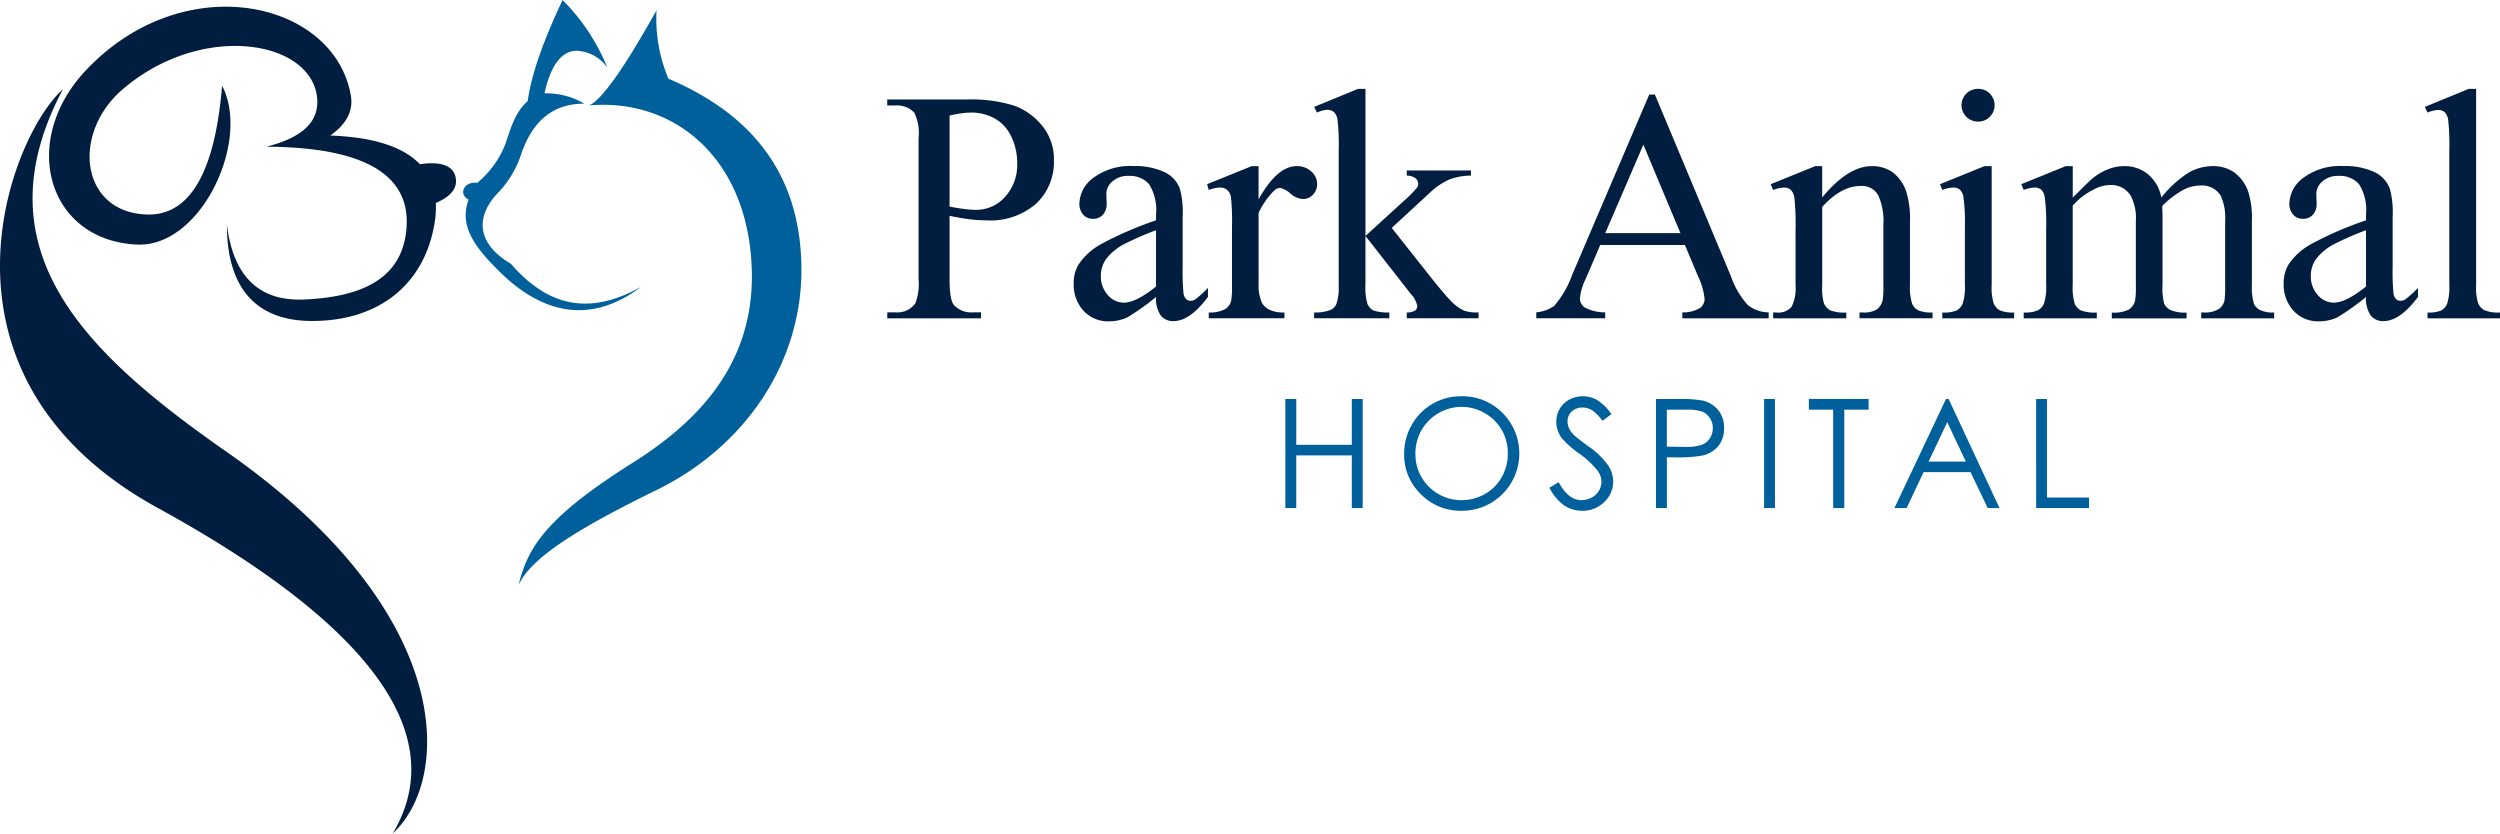
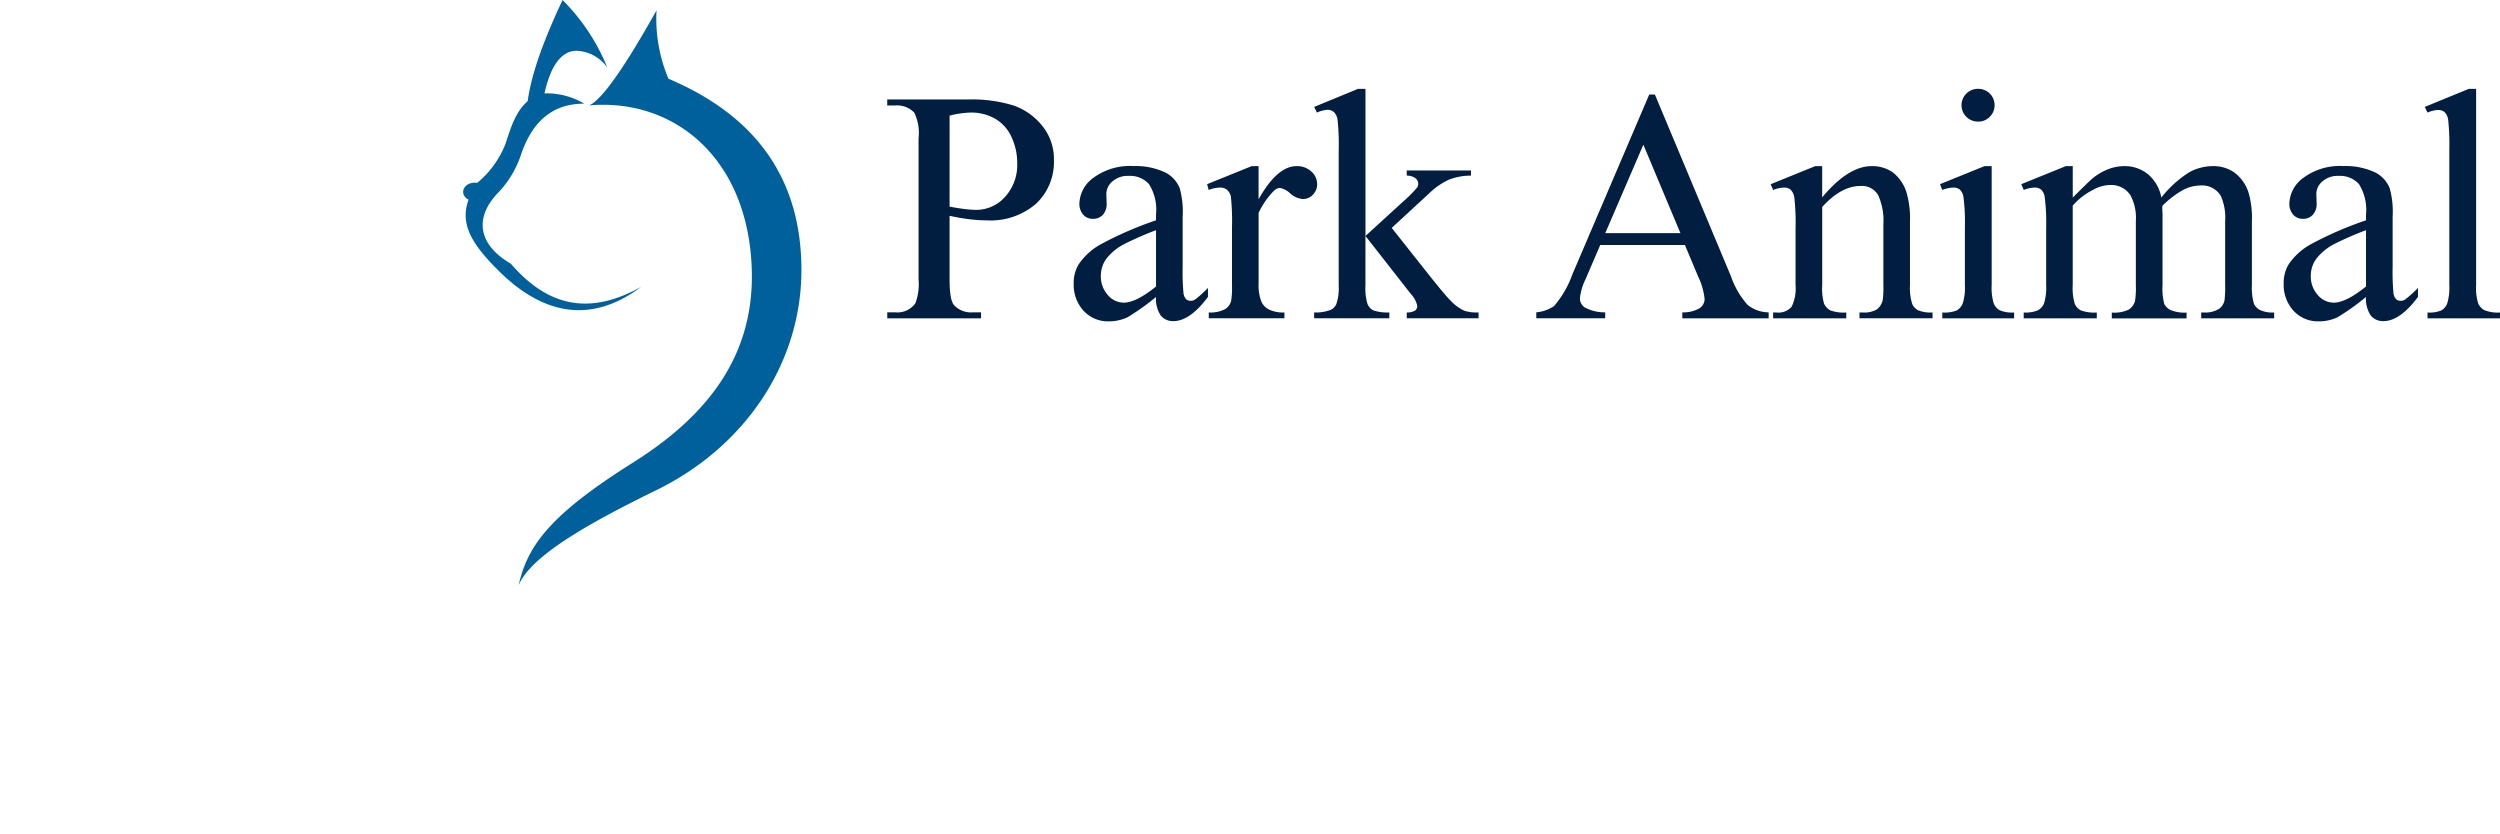
<svg xmlns="http://www.w3.org/2000/svg" viewBox="0 0 279.915 93.327">
  <defs>
    <style>.cls-1{fill:#011e41}.cls-2{fill:#00609c}</style>
  </defs>
  <g id="Layer_2" data-name="Layer 2">
    <g id="Layer_1-2" data-name="Layer 1">
-       <path d="M7.049 9.985C-2.416 27.827 9.232 39.34 25.331 50.562 51.191 68.6 50.57 87.248 43.967 93.327c6.777-11.353-3.238-23.813-26.267-36.433C-9.219 42.141.97 15.435 7.049 9.985M24.865 9.6c-.7 8.532-3.08 14.608-8.45 14.418-7.4-.261-8.471-9.065-2.662-14.034 8.94-7.645 21.36-5.453 21.766 1.153.172 2.812-2.157 4.4-5.7 5.287 10.49.056 16.133 2.884 15.7 9.037-.4 5.811-5.122 7.8-11.479 8.074-5.213.228-7.951-2.807-8.632-8.362-.015 6.12 2.472 10.691 9.366 10.765 7.334.078 12.665-3.826 13.868-10.862a10.734 10.734 0 00.157-2.353c1.318-.563 2.332-1.372 2.257-2.563-.113-1.747-1.927-2.1-4.033-1.767-1.853-1.94-5.171-3.045-10.045-3.217 1.6-1.129 2.643-2.575 2.3-4.52C37.388.028 20.552-3.728 9.621 7.87c-7.493 7.951-4.31 19.03 5.692 19.514 7.221.349 12.78-11.663 9.552-17.783" class="cls-1" />
      <path d="M65.974 11.8c1.44-.634 4.017-4.359 7.538-10.645a17.217 17.217 0 001.331 7.66c10.286 4.358 14.792 11.649 14.889 21.146.107 10.521-6.2 20-16.22 24.906-7.759 3.8-14.029 7.362-15.44 10.645 1.007-4.408 3.439-7.824 12.82-13.729 8.266-5.2 13.591-11.9 13.28-21.629-.4-12.5-8.732-19.176-18.2-18.354m5.791 20.329c-5.693 3.175-10.343 2.285-14.566-2.6-3.8-2.216-4.07-5.282-1.333-8.045a11.338 11.338 0 002.527-4.336c1.2-3.4 3.347-5.554 7.031-5.54a8.3 8.3 0 00-4.456-1.155c.657-3 1.859-4.791 3.629-4.769A4.464 4.464 0 0168 7.565 22.816 22.816 0 0062.988 0c-1.97 4.2-3.466 8.091-3.905 11.322-1.367 1.206-1.866 2.9-2.481 4.768a10.726 10.726 0 01-3.17 4.386c-1.463-.213-2.162 1.261-.965 1.878-1.027 2.777.431 5.073 3.445 8.043 4.6 4.533 9.974 6.133 15.853 1.735" class="cls-2" />
      <path d="M106.321 24.165V31.3q0 2.313.506 2.873a2.6 2.6 0 002.078.8h.939v.668h-10.5v-.668h.921a2.462 2.462 0 002.222-1.012 5.956 5.956 0 00.361-2.656v-15.83a5.16 5.16 0 00-.487-2.872 2.656 2.656 0 00-2.1-.795h-.921v-.669h8.979a15.906 15.906 0 015.185.678 7.131 7.131 0 013.2 2.285 5.871 5.871 0 011.3 3.812 6.424 6.424 0 01-1.978 4.878 7.8 7.8 0 01-5.592 1.879 15.841 15.841 0 01-1.915-.126q-1.019-.126-2.198-.38zm0-1.03q.957.181 1.7.271a10.543 10.543 0 001.265.091 4.3 4.3 0 003.243-1.454 5.289 5.289 0 001.364-3.768 6.78 6.78 0 00-.65-2.953 4.492 4.492 0 00-1.843-2.042 5.394 5.394 0 00-2.71-.677 10.688 10.688 0 00-2.367.343zM129.436 33.253a27.313 27.313 0 01-3.2 2.276 4.894 4.894 0 01-2.078.452 3.725 3.725 0 01-2.828-1.175 4.31 4.31 0 01-1.11-3.089 3.932 3.932 0 01.542-2.1 7.165 7.165 0 012.574-2.312 40.023 40.023 0 016.1-2.638v-.65a5.4 5.4 0 00-.785-3.4 2.84 2.84 0 00-2.286-.921 2.57 2.57 0 00-1.807.614 1.847 1.847 0 00-.686 1.409l.036 1.048a1.807 1.807 0 01-.424 1.283 1.456 1.456 0 01-1.112.451 1.4 1.4 0 01-1.092-.469 1.838 1.838 0 01-.425-1.283 3.7 3.7 0 011.59-2.855 6.863 6.863 0 014.462-1.3 7.749 7.749 0 013.613.74 3.407 3.407 0 011.572 1.753 9.873 9.873 0 01.325 3.18v5.618a25.462 25.462 0 00.091 2.9 1.21 1.21 0 00.3.713.7.7 0 00.479.181.986.986 0 00.5-.126 11.388 11.388 0 001.464-1.319v1.012q-2.023 2.709-3.866 2.709a1.76 1.76 0 01-1.41-.614 3.317 3.317 0 01-.539-2.088zm0-1.175v-6.305a35.847 35.847 0 00-3.523 1.536 6.084 6.084 0 00-2.041 1.662 3.207 3.207 0 00-.614 1.9 3.091 3.091 0 00.777 2.159 2.351 2.351 0 001.788.858q1.377-.003 3.613-1.81zM140.917 18.6v3.721q2.077-3.721 4.264-3.721a2.318 2.318 0 011.644.605 1.858 1.858 0 01.65 1.4 1.653 1.653 0 01-.469 1.192 1.5 1.5 0 01-1.12.488 2.386 2.386 0 01-1.419-.623 2.341 2.341 0 00-1.165-.623 1.071 1.071 0 00-.7.361 8.7 8.7 0 00-1.681 2.439v7.931a4.906 4.906 0 00.344 2.078 1.867 1.867 0 00.831.813 3.657 3.657 0 001.716.325v.65h-8.473v-.65a3.509 3.509 0 001.879-.4 1.54 1.54 0 00.632-.921 9.327 9.327 0 00.09-1.752V25.5a26.766 26.766 0 00-.117-3.442 1.347 1.347 0 00-.434-.8A1.221 1.221 0 00136.6 21a3.587 3.587 0 00-1.264.271l-.181-.65 5-2.023z" class="cls-1" />
      <path d="M152.886 9.947v16.476l4.209-3.848a14.291 14.291 0 001.554-1.553.783.783 0 00.144-.434.8.8 0 00-.3-.624 1.621 1.621 0 00-.984-.3v-.579h7.19v.579a6.8 6.8 0 00-2.466.451 7.976 7.976 0 00-2.159 1.482l-4.246 3.92 4.246 5.366q1.77 2.221 2.385 2.818a4.881 4.881 0 001.517 1.1 4.708 4.708 0 001.572.181v.65h-8.039v-.65a1.677 1.677 0 00.93-.208.635.635 0 00.244-.533 2.785 2.785 0 00-.723-1.337l-5.076-6.486v5.493a6.222 6.222 0 00.226 2.113 1.43 1.43 0 00.641.723 4.828 4.828 0 001.806.235v.65h-8.418v-.65a4.511 4.511 0 001.9-.307 1.31 1.31 0 00.579-.614 5.5 5.5 0 00.271-2.06V16.939a27 27 0 00-.127-3.515 1.519 1.519 0 00-.415-.884 1.137 1.137 0 00-.759-.245 3.41 3.41 0 00-1.138.308l-.307-.633 4.914-2.023zM188.656 27.435h-9.485l-1.662 3.865a6.132 6.132 0 00-.614 2.132 1.239 1.239 0 00.533.985 4.653 4.653 0 002.3.551v.668h-7.716v-.668a4.162 4.162 0 001.988-.7 11.05 11.05 0 002.042-3.523l8.617-20.162h.633l8.528 20.379a9.272 9.272 0 001.869 3.189 3.816 3.816 0 002.34.822v.668h-9.666v-.668a3.619 3.619 0 001.978-.488 1.257 1.257 0 00.516-1.012 7.5 7.5 0 00-.723-2.511zm-.506-1.335L184 16.2l-4.263 9.9zM204.022 22.106q2.907-3.506 5.546-3.505a3.991 3.991 0 012.331.677 4.542 4.542 0 011.553 2.231 10.322 10.322 0 01.4 3.325V31.9a5.969 5.969 0 00.252 2.131 1.482 1.482 0 00.642.7 3.626 3.626 0 001.635.253v.65H208.2v-.65h.342a2.746 2.746 0 001.618-.353 1.839 1.839 0 00.64-1.031 10.54 10.54 0 00.073-1.7v-6.777a6.9 6.9 0 00-.587-3.28 2.1 2.1 0 00-1.979-1.02q-2.149 0-4.281 2.348V31.9a6.222 6.222 0 00.2 2.077 1.667 1.667 0 00.695.768 4.3 4.3 0 001.8.244v.65h-8.191v-.65h.361a1.944 1.944 0 001.707-.642 4.677 4.677 0 00.442-2.447v-6.145a26.786 26.786 0 00-.135-3.631 1.561 1.561 0 00-.415-.886 1.136 1.136 0 00-.75-.235 3.479 3.479 0 00-1.21.271l-.272-.65 4.987-2.023h.777zM223 18.6v13.3a6.1 6.1 0 00.226 2.068 1.578 1.578 0 00.669.768 3.572 3.572 0 001.617.253v.65h-8.04v-.65a3.735 3.735 0 001.626-.235 1.6 1.6 0 00.659-.777A5.827 5.827 0 00220 31.9v-6.38a22.339 22.339 0 00-.163-3.487 1.428 1.428 0 00-.4-.8A1.129 1.129 0 00218.7 21a3.633 3.633 0 00-1.229.271l-.253-.65 4.986-2.023zm-1.5-8.654a1.821 1.821 0 011.826 1.825 1.786 1.786 0 01-.534 1.3 1.742 1.742 0 01-1.292.542 1.834 1.834 0 110-3.667zM232.078 22.124q1.806-1.806 2.131-2.078a6.438 6.438 0 011.753-1.066 4.936 4.936 0 011.861-.379 4.126 4.126 0 012.673.9 4.457 4.457 0 011.5 2.62 12.3 12.3 0 013.145-2.846 5.588 5.588 0 012.637-.677 4.139 4.139 0 012.34.677 4.514 4.514 0 011.617 2.213 10 10 0 01.4 3.288V31.9a6.422 6.422 0 00.236 2.131 1.525 1.525 0 00.668.678 3.351 3.351 0 001.589.28v.65h-8.166v-.65h.344a2.869 2.869 0 001.662-.416 1.6 1.6 0 00.6-.921 11.625 11.625 0 00.072-1.752v-7.121a6.013 6.013 0 00-.488-2.854 2.444 2.444 0 00-2.258-1.156 4.291 4.291 0 00-1.924.479 10.4 10.4 0 00-2.34 1.779l-.036.2.036.777v7.9a6.815 6.815 0 00.19 2.113 1.535 1.535 0 00.714.7 4.082 4.082 0 001.788.28v.65h-8.372v-.65a3.835 3.835 0 001.887-.325 1.688 1.688 0 00.714-.976 9.5 9.5 0 00.091-1.788v-7.129a5.373 5.373 0 00-.6-2.908 2.545 2.545 0 00-2.221-1.157 4 4 0 00-1.934.524 7.454 7.454 0 00-2.312 1.789V31.9a6.161 6.161 0 00.225 2.113 1.541 1.541 0 00.669.732 4.3 4.3 0 001.8.244v.65h-8.184v-.65a3.639 3.639 0 001.59-.244 1.564 1.564 0 00.687-.777 5.975 5.975 0 00.238-2.068v-6.326a22.971 22.971 0 00-.163-3.523 1.443 1.443 0 00-.4-.822A1.127 1.127 0 00227.8 21a3.488 3.488 0 00-1.211.271l-.271-.65L231.3 18.6h.778zM264.912 33.253a27.286 27.286 0 01-3.2 2.276 4.886 4.886 0 01-2.077.452 3.725 3.725 0 01-2.828-1.175 4.311 4.311 0 01-1.111-3.089 3.932 3.932 0 01.543-2.1 7.157 7.157 0 012.574-2.312 40.023 40.023 0 016.1-2.638v-.65a5.4 5.4 0 00-.786-3.4 2.839 2.839 0 00-2.286-.921 2.569 2.569 0 00-1.806.614 1.85 1.85 0 00-.686 1.409l.035 1.048a1.8 1.8 0 01-.424 1.283 1.454 1.454 0 01-1.111.451 1.406 1.406 0 01-1.093-.469 1.843 1.843 0 01-.425-1.283 3.7 3.7 0 011.59-2.855 6.866 6.866 0 014.463-1.3 7.749 7.749 0 013.613.74 3.411 3.411 0 011.572 1.753 9.873 9.873 0 01.325 3.18v5.618a25.829 25.829 0 00.09 2.9 1.21 1.21 0 00.3.713.7.7 0 00.478.181.99.99 0 00.506-.126 11.405 11.405 0 001.463-1.319v1.012q-2.023 2.709-3.865 2.709a1.762 1.762 0 01-1.411-.614 3.324 3.324 0 01-.543-2.088zm0-1.175v-6.305a35.731 35.731 0 00-3.523 1.536 6.084 6.084 0 00-2.041 1.662 3.208 3.208 0 00-.615 1.9 3.1 3.1 0 00.777 2.159 2.355 2.355 0 001.789.858q1.373-.003 3.613-1.81zM277.242 9.947V31.9a5.992 5.992 0 00.225 2.059 1.6 1.6 0 00.695.768 4.014 4.014 0 001.753.262v.65H271.8v-.65a3.5 3.5 0 001.554-.235 1.558 1.558 0 00.65-.777 6.06 6.06 0 00.235-2.077V16.866a26.167 26.167 0 00-.126-3.442 1.505 1.505 0 00-.407-.876 1.075 1.075 0 00-.714-.234 3.367 3.367 0 00-1.192.289l-.308-.633 4.933-2.023z" class="cls-1" />
-       <path d="M143.917 44.673h1.221V49.8h6.217v-5.127h1.221v12.21h-1.221V50.99h-6.217v5.893h-1.221zM163.572 44.366a6.334 6.334 0 014.642 1.851 6.419 6.419 0 01-4.543 10.974 6.252 6.252 0 01-4.585-1.859 6.116 6.116 0 01-1.869-4.5 6.5 6.5 0 01.852-3.263 6.283 6.283 0 015.5-3.2zm.053 1.187a5.209 5.209 0 00-4.464 2.609 5.284 5.284 0 00-.682 2.666A5.135 5.135 0 00163.625 56a5.22 5.22 0 002.632-.689 4.934 4.934 0 001.887-1.886 5.293 5.293 0 00.678-2.658 5.164 5.164 0 00-.678-2.629 5.064 5.064 0 00-1.908-1.882 5.175 5.175 0 00-2.611-.703zM173.481 54.609l1.037-.622Q175.613 56 177.049 56a2.421 2.421 0 001.154-.286 2.038 2.038 0 00.823-.767 2 2 0 00.281-1.022 2.073 2.073 0 00-.414-1.2 9.986 9.986 0 00-2.092-1.959 10.653 10.653 0 01-1.9-1.669 3.047 3.047 0 01-.648-1.867 2.831 2.831 0 01.382-1.453 2.728 2.728 0 011.075-1.033 3.1 3.1 0 011.506-.378 3.2 3.2 0 011.615.428 5.532 5.532 0 011.59 1.573l-1 .755a4.763 4.763 0 00-1.175-1.2 2.011 2.011 0 00-1.058-.291 1.676 1.676 0 00-1.208.448 1.466 1.466 0 00-.469 1.1 1.891 1.891 0 00.166.772 2.836 2.836 0 00.606.813q.242.233 1.578 1.221a8.873 8.873 0 012.173 2.083 3.353 3.353 0 01.59 1.835 3.117 3.117 0 01-1.008 2.308 3.393 3.393 0 01-2.453.979 3.594 3.594 0 01-2.017-.594 5.413 5.413 0 01-1.665-1.987zM185.411 44.673h2.432a13.968 13.968 0 012.822.183 3.12 3.12 0 011.709 1.058 3.041 3.041 0 01.664 2.013 3.074 3.074 0 01-.646 2.013 3.187 3.187 0 01-1.785 1.066 15.747 15.747 0 01-3.1.2h-.872v5.677h-1.219zm1.219 1.2v4.137l2.068.026a5.407 5.407 0 001.835-.228 1.882 1.882 0 00.912-.738 2.042 2.042 0 00.332-1.139 2.015 2.015 0 00-.332-1.122 1.826 1.826 0 00-.875-.725 5.267 5.267 0 00-1.782-.215zM197.515 44.673h1.22v12.21h-1.22zM202.531 45.869v-1.2h6.691v1.2H206.5v11.014h-1.246V45.869zM218.18 44.673l5.694 12.21h-1.318l-1.92-4.017h-5.261l-1.9 4.017h-1.361l5.769-12.21zm-.154 2.594l-2.092 4.42h4.174zM227.978 44.673h1.22v11.032h4.7v1.178h-5.918z" class="cls-2" />
    </g>
  </g>
</svg>